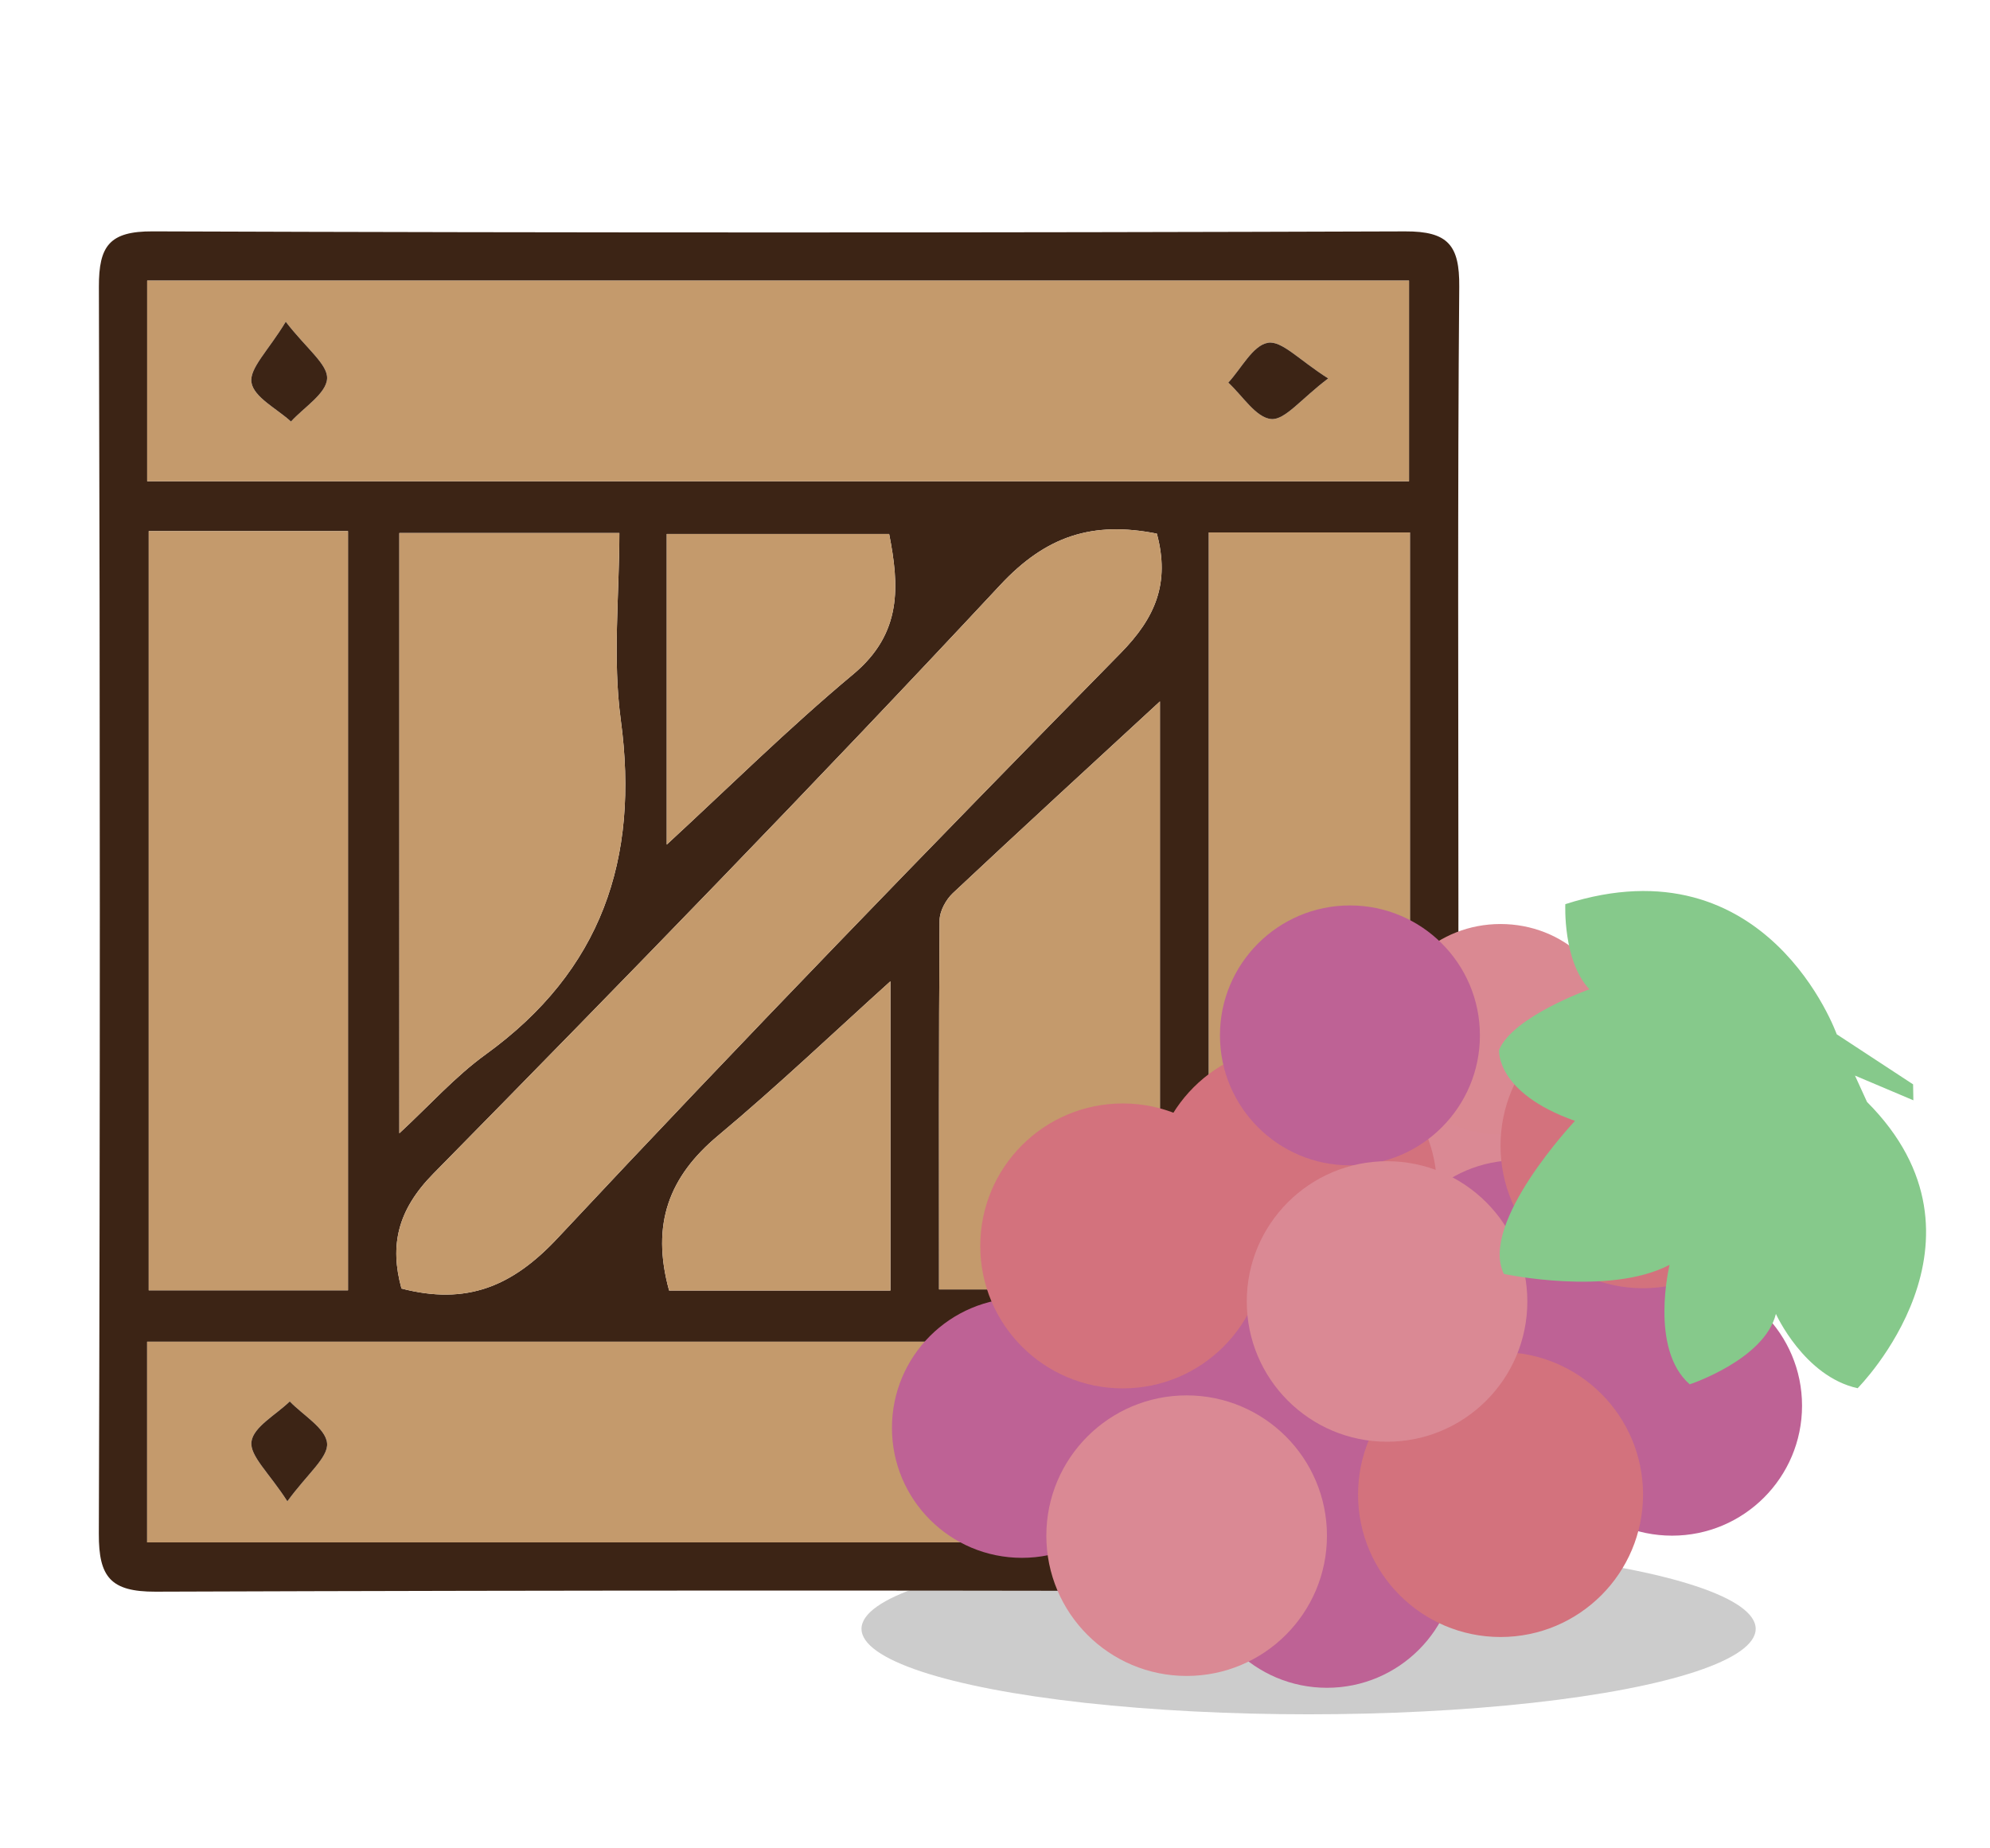
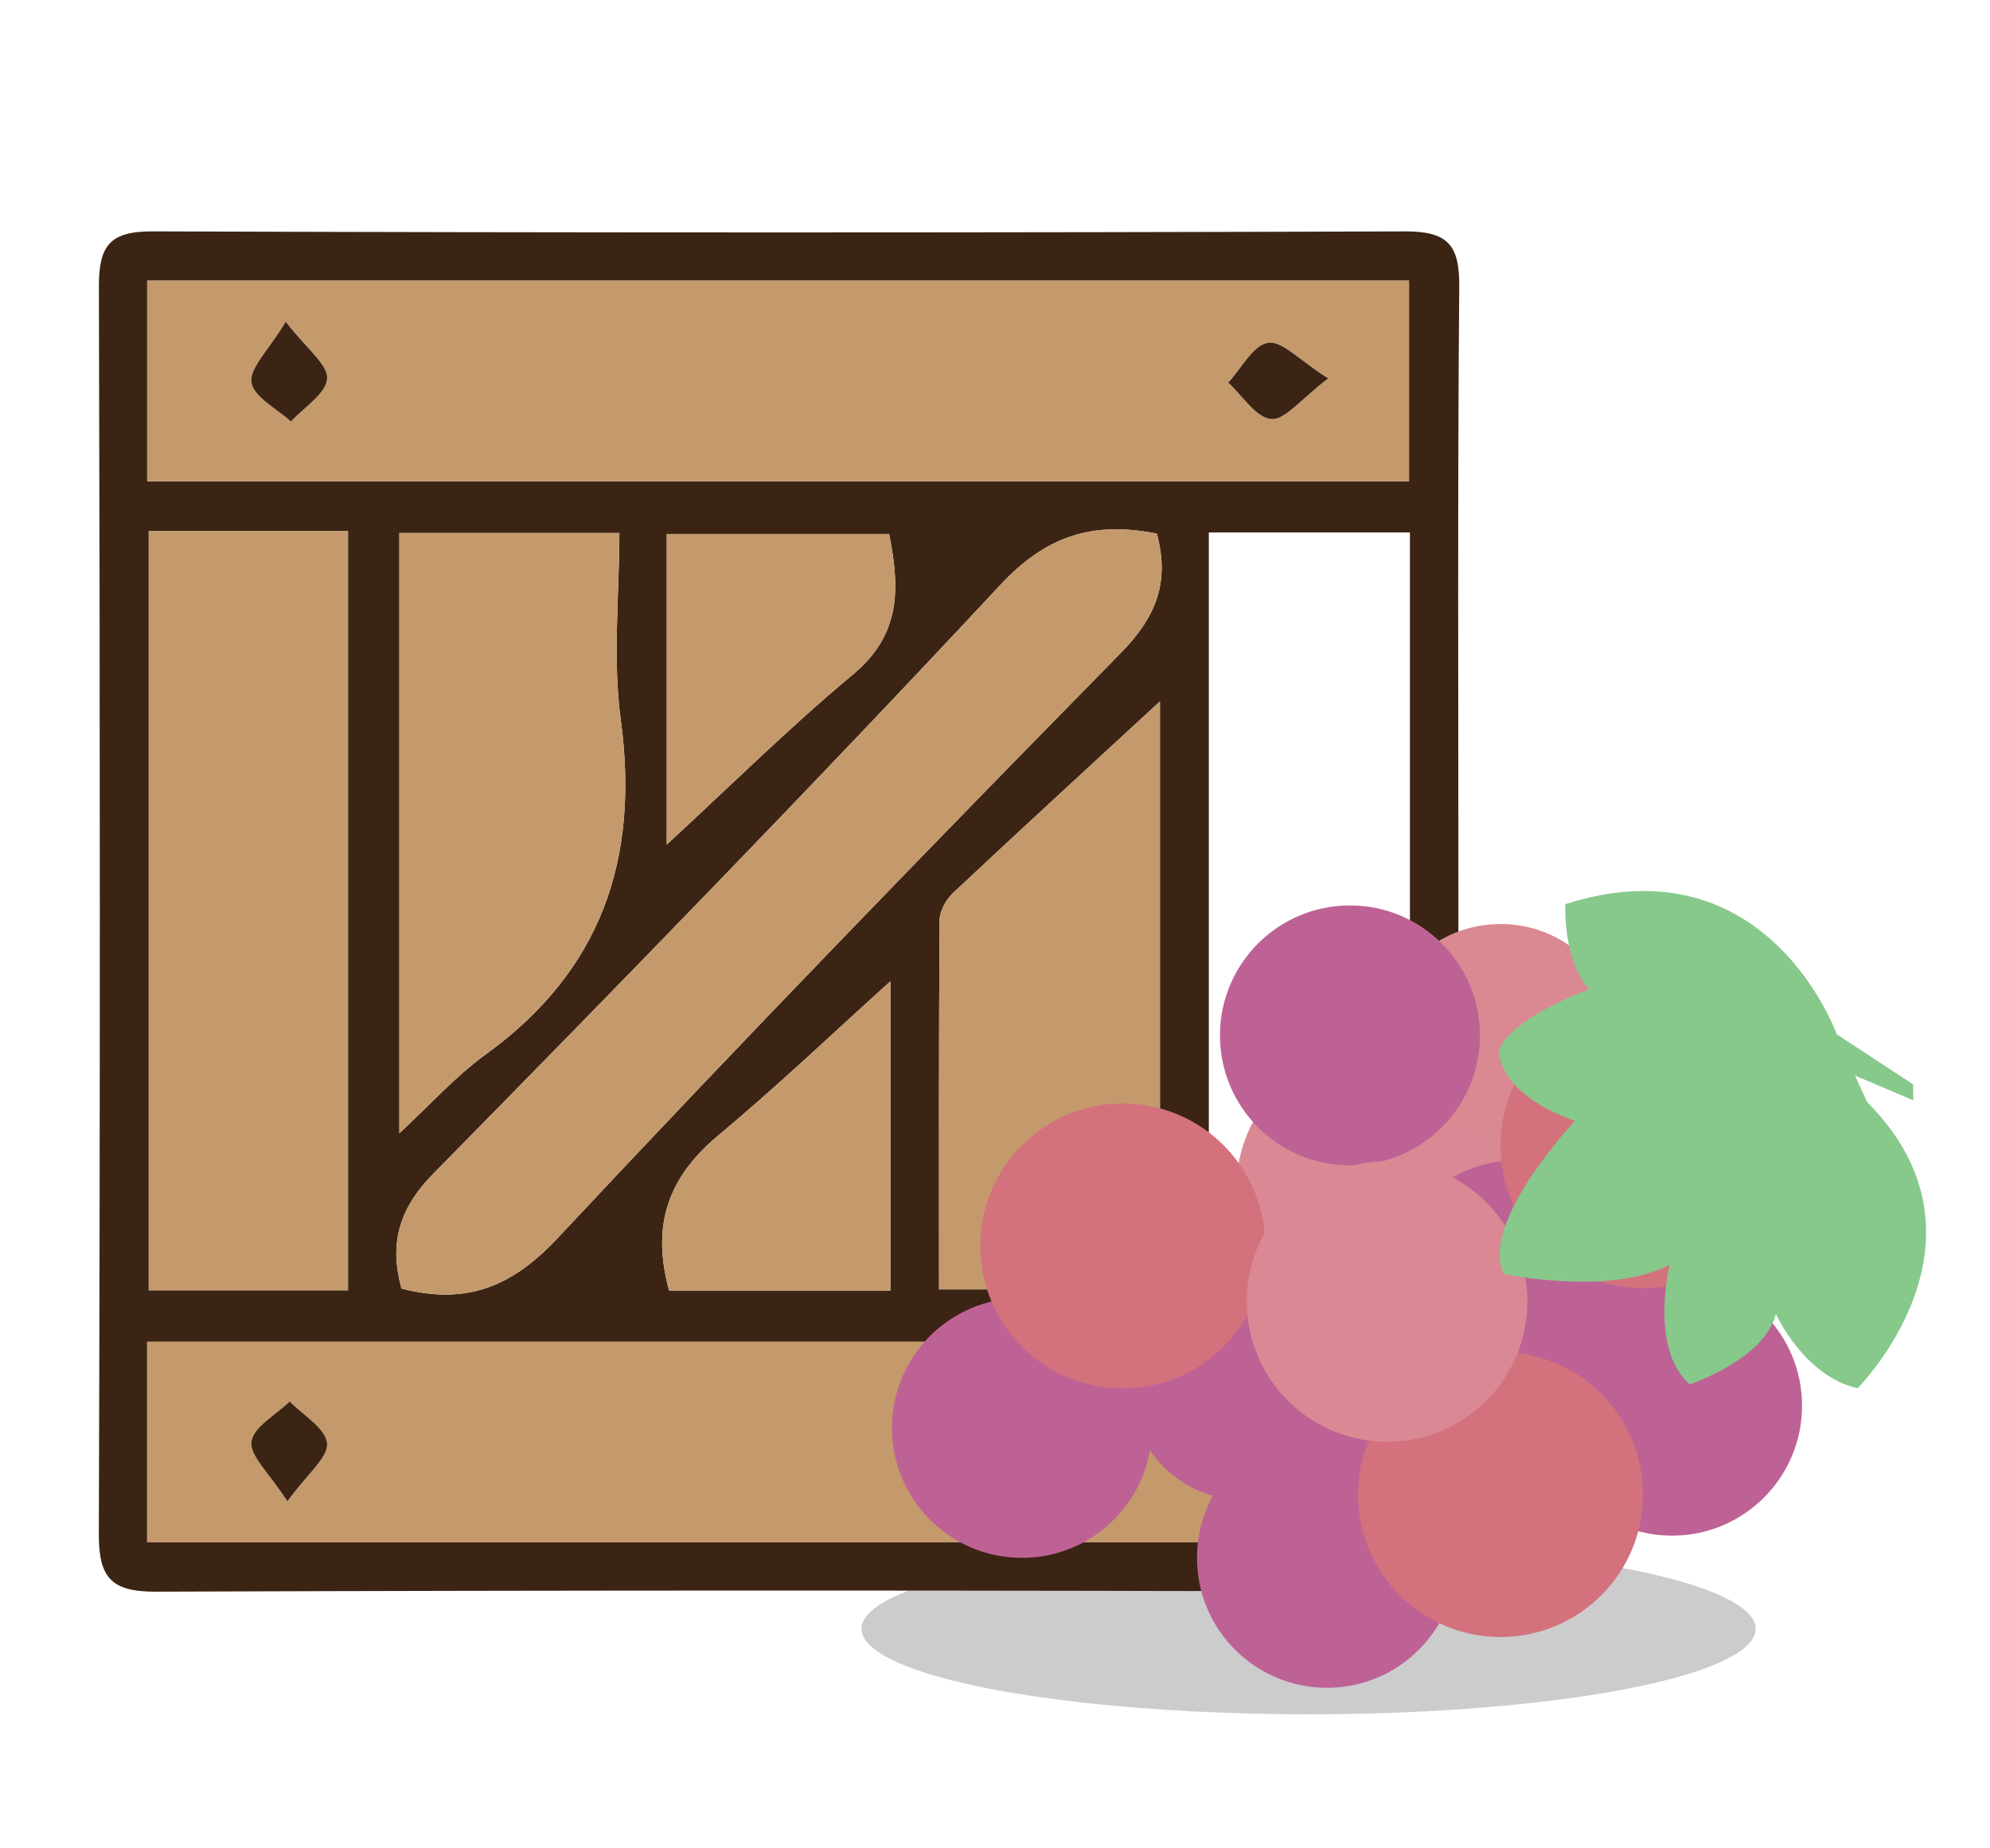
<svg xmlns="http://www.w3.org/2000/svg" version="1.1" id="Layer_2" x="0px" y="0px" width="93.667px" height="87px" viewBox="0 0 93.667 87" enable-background="new 0 0 93.667 87" xml:space="preserve">
  <ellipse opacity="0.2" cx="61.594" cy="76.68" rx="21.044" ry="4.024" />
  <g>
    <path fill-rule="evenodd" clip-rule="evenodd" fill="#3C2415" d="M68.646,42.968c0,9.743-0.047,19.486,0.039,29.228   c0.018,2.026-0.533,2.744-2.658,2.735c-19.569-0.072-39.14-0.07-58.708,0c-2.11,0.006-2.674-0.685-2.667-2.724   C4.715,52.638,4.712,33.069,4.655,13.5c-0.005-1.925,0.498-2.615,2.529-2.608c19.653,0.068,39.305,0.067,58.958,0.001   c2.018-0.008,2.56,0.655,2.543,2.598C68.603,23.314,68.646,33.141,68.646,42.968z M6.926,72.611c19.996,0,39.677,0,59.399,0   c0-3.279,0-6.376,0-9.448c-19.907,0-39.592,0-59.399,0C6.926,66.372,6.926,69.409,6.926,72.611z M6.928,22.655   c19.995,0,39.68,0,59.393,0c0-3.275,0-6.371,0-9.444c-19.911,0-39.593,0-59.393,0C6.928,16.429,6.928,19.465,6.928,22.655z    M56.898,60.775c3.257,0,6.303,0,9.466,0c0-11.969,0-23.811,0-35.709c-3.227,0-6.271,0-9.466,0   C56.898,36.975,56.898,48.752,56.898,60.775z M7.001,25.004c0,12.09,0,23.927,0,35.739c3.257,0,6.301,0,9.379,0   c0-11.997,0-23.836,0-35.739C13.184,25.004,10.196,25.004,7.001,25.004z M54.452,25.122c-3.04-0.601-5.22,0.109-7.379,2.427   c-8.743,9.377-17.689,18.564-26.679,27.706c-1.69,1.718-2.055,3.384-1.497,5.405c3.067,0.794,5.216-0.092,7.35-2.374   c8.701-9.303,17.573-18.447,26.497-27.536C54.385,29.08,55.076,27.453,54.452,25.122z M18.797,53.351   c1.41-1.303,2.621-2.667,4.062-3.71c5.446-3.939,7.243-9.192,6.361-15.743c-0.392-2.9-0.067-5.896-0.067-8.805   c-3.697,0-6.985,0-10.356,0C18.797,34.594,18.797,43.937,18.797,53.351z M54.597,33.02c-3.177,2.933-6.477,5.958-9.742,9.021   c-0.329,0.31-0.625,0.846-0.628,1.28c-0.042,5.792-0.027,11.584-0.027,17.38c3.652,0,7.002,0,10.397,0   C54.597,51.195,54.597,41.889,54.597,33.02z M31.383,39.76c2.843-2.619,5.705-5.454,8.786-8.026   c2.31-1.931,2.157-4.171,1.682-6.597c-3.591,0-7.023,0-10.468,0C31.383,30.269,31.383,35.193,31.383,39.76z M31.494,60.753   c3.474,0,6.912,0,10.416,0c0-5.134,0-10.119,0-14.557c-2.574,2.32-5.269,4.89-8.118,7.272   C31.513,55.372,30.625,57.606,31.494,60.753z" />
    <path fill-rule="evenodd" clip-rule="evenodd" fill="#C49A6C" d="M6.926,72.611c0-3.203,0-6.24,0-9.448c19.808,0,39.492,0,59.399,0   c0,3.072,0,6.169,0,9.448C46.604,72.611,26.922,72.611,6.926,72.611z M59.825,70.677c0.851-1.343,1.769-2.153,1.676-2.82   c-0.098-0.698-1.169-1.26-1.814-1.883c-0.625,0.657-1.687,1.275-1.746,1.978C57.885,68.625,58.874,69.383,59.825,70.677z    M13.526,70.677c0.945-1.299,1.929-2.064,1.869-2.734c-0.063-0.704-1.13-1.316-1.757-1.969c-0.642,0.626-1.707,1.194-1.802,1.893   C11.746,68.535,12.668,69.339,13.526,70.677z" />
    <path fill-rule="evenodd" clip-rule="evenodd" fill="#C49A6C" d="M6.928,22.655c0-3.19,0-6.227,0-9.444c19.8,0,39.482,0,59.393,0   c0,3.073,0,6.168,0,9.444C46.607,22.655,26.923,22.655,6.928,22.655z M62.517,17.815c-1.357-0.856-2.185-1.79-2.834-1.679   c-0.709,0.119-1.252,1.208-1.868,1.875c0.667,0.614,1.298,1.648,2.018,1.715C60.482,19.785,61.229,18.787,62.517,17.815z    M13.45,15.147c-0.822,1.363-1.721,2.194-1.614,2.861c0.113,0.695,1.198,1.232,1.859,1.837c0.609-0.67,1.658-1.315,1.7-2.019   C15.435,17.151,14.428,16.416,13.45,15.147z" />
-     <path fill-rule="evenodd" clip-rule="evenodd" fill="#C49A6C" d="M56.898,60.775c0-12.023,0-23.8,0-35.709c3.195,0,6.239,0,9.466,0   c0,11.898,0,23.74,0,35.709C63.201,60.775,60.155,60.775,56.898,60.775z" />
    <path fill-rule="evenodd" clip-rule="evenodd" fill="#C49A6C" d="M7.001,25.004c3.195,0,6.183,0,9.379,0   c0,11.903,0,23.743,0,35.739c-3.078,0-6.122,0-9.379,0C7.001,48.931,7.001,37.094,7.001,25.004z" />
    <path fill-rule="evenodd" clip-rule="evenodd" fill="#C49A6C" d="M54.452,25.122c0.624,2.331-0.067,3.958-1.708,5.628   c-8.924,9.089-17.796,18.233-26.497,27.536c-2.133,2.282-4.283,3.168-7.35,2.374c-0.558-2.021-0.193-3.687,1.497-5.405   c8.99-9.142,17.937-18.329,26.679-27.706C49.232,25.231,51.412,24.521,54.452,25.122z" />
    <path fill-rule="evenodd" clip-rule="evenodd" fill="#C49A6C" d="M18.797,53.351c0-9.415,0-18.757,0-28.258   c3.372,0,6.659,0,10.356,0c0,2.908-0.325,5.905,0.067,8.805c0.881,6.551-0.916,11.804-6.361,15.743   C21.418,50.684,20.207,52.048,18.797,53.351z" />
    <path fill-rule="evenodd" clip-rule="evenodd" fill="#C49A6C" d="M54.597,33.02c0,8.87,0,18.176,0,27.681   c-3.395,0-6.745,0-10.397,0c0-5.795-0.015-11.588,0.027-17.38c0.003-0.434,0.299-0.971,0.628-1.28   C48.12,38.977,51.42,35.952,54.597,33.02z" />
    <path fill-rule="evenodd" clip-rule="evenodd" fill="#C49A6C" d="M31.383,39.76c0-4.567,0-9.491,0-14.623c3.444,0,6.876,0,10.468,0   c0.476,2.426,0.628,4.666-1.682,6.597C37.088,34.306,34.227,37.142,31.383,39.76z" />
    <path fill-rule="evenodd" clip-rule="evenodd" fill="#C49A6C" d="M31.494,60.753c-0.868-3.147,0.02-5.381,2.297-7.285   c2.85-2.382,5.544-4.953,8.118-7.272c0,4.438,0,9.423,0,14.557C38.406,60.753,34.968,60.753,31.494,60.753z" />
    <path fill-rule="evenodd" clip-rule="evenodd" fill="#3C2415" d="M59.825,70.677c-0.951-1.294-1.94-2.052-1.884-2.725   c0.059-0.703,1.122-1.321,1.746-1.978c0.645,0.623,1.716,1.185,1.814,1.883C61.594,68.524,60.676,69.334,59.825,70.677z" />
    <path fill-rule="evenodd" clip-rule="evenodd" fill="#3C2415" d="M13.526,70.677c-0.858-1.338-1.78-2.142-1.69-2.81   c0.095-0.698,1.161-1.266,1.802-1.893c0.627,0.653,1.694,1.265,1.757,1.969C15.456,68.613,14.471,69.378,13.526,70.677z" />
    <path fill-rule="evenodd" clip-rule="evenodd" fill="#3C2415" d="M62.517,17.815c-1.287,0.972-2.035,1.97-2.685,1.912   c-0.72-0.067-1.351-1.102-2.018-1.715c0.616-0.667,1.159-1.757,1.868-1.875C60.332,16.025,61.16,16.958,62.517,17.815z" />
    <path fill-rule="evenodd" clip-rule="evenodd" fill="#3C2415" d="M13.45,15.147c0.978,1.269,1.985,2.004,1.946,2.679   c-0.042,0.704-1.091,1.349-1.7,2.019c-0.661-0.605-1.746-1.142-1.859-1.837C11.729,17.341,12.627,16.51,13.45,15.147z" />
  </g>
  <g>
    <circle fill="#DA8994" cx="64.802" cy="55.928" r="6.603" />
-     <circle fill="#D3727D" cx="60.926" cy="55.928" r="6.707" />
    <circle fill="#BE6295" cx="71.405" cy="60.738" r="6.118" />
    <ellipse fill="#BE6295" cx="58.685" cy="65.69" rx="5.341" ry="4.954" />
    <ellipse fill="#DA8992" cx="70.628" cy="48.452" rx="5.341" ry="4.952" />
    <circle fill="#BE6295" cx="63.54" cy="48.743" r="6.118" />
    <circle fill="#BE6295" cx="78.702" cy="66.176" r="6.118" />
    <circle fill="#BE6295" cx="62.458" cy="73.339" r="6.117" />
    <circle fill="#BE6295" cx="48.101" cy="67.22" r="6.118" />
    <circle fill="#D3727D" cx="77.335" cy="53.938" r="6.707" />
    <circle fill="#D3727D" cx="52.847" cy="58.654" r="6.707" />
    <circle fill="#D3727D" cx="70.629" cy="70.358" r="6.707" />
    <circle fill="#DA8994" cx="65.287" cy="61.269" r="6.603" />
-     <circle fill="#DA8994" cx="55.854" cy="72.294" r="6.604" />
    <path fill="#86C98B" d="M90.047,51.048l-3.594-2.357c0,0-3.261-9.168-12.775-6.127c0,0-0.126,2.68,1.134,4.008   c0,0-3.595,1.277-4.251,2.853c0,0-0.189,2.006,3.571,3.343c0,0-4.528,4.801-3.347,7.204c0,0,4.947,1.06,7.8-0.427   c0,0-0.964,3.956,0.949,5.625c0,0,3.517-1.162,4.056-3.315c0,0,1.327,2.943,3.846,3.498c0,0,6.945-6.961,0.442-13.478l-0.566-1.24   l2.748,1.163L90.047,51.048z" />
  </g>
</svg>